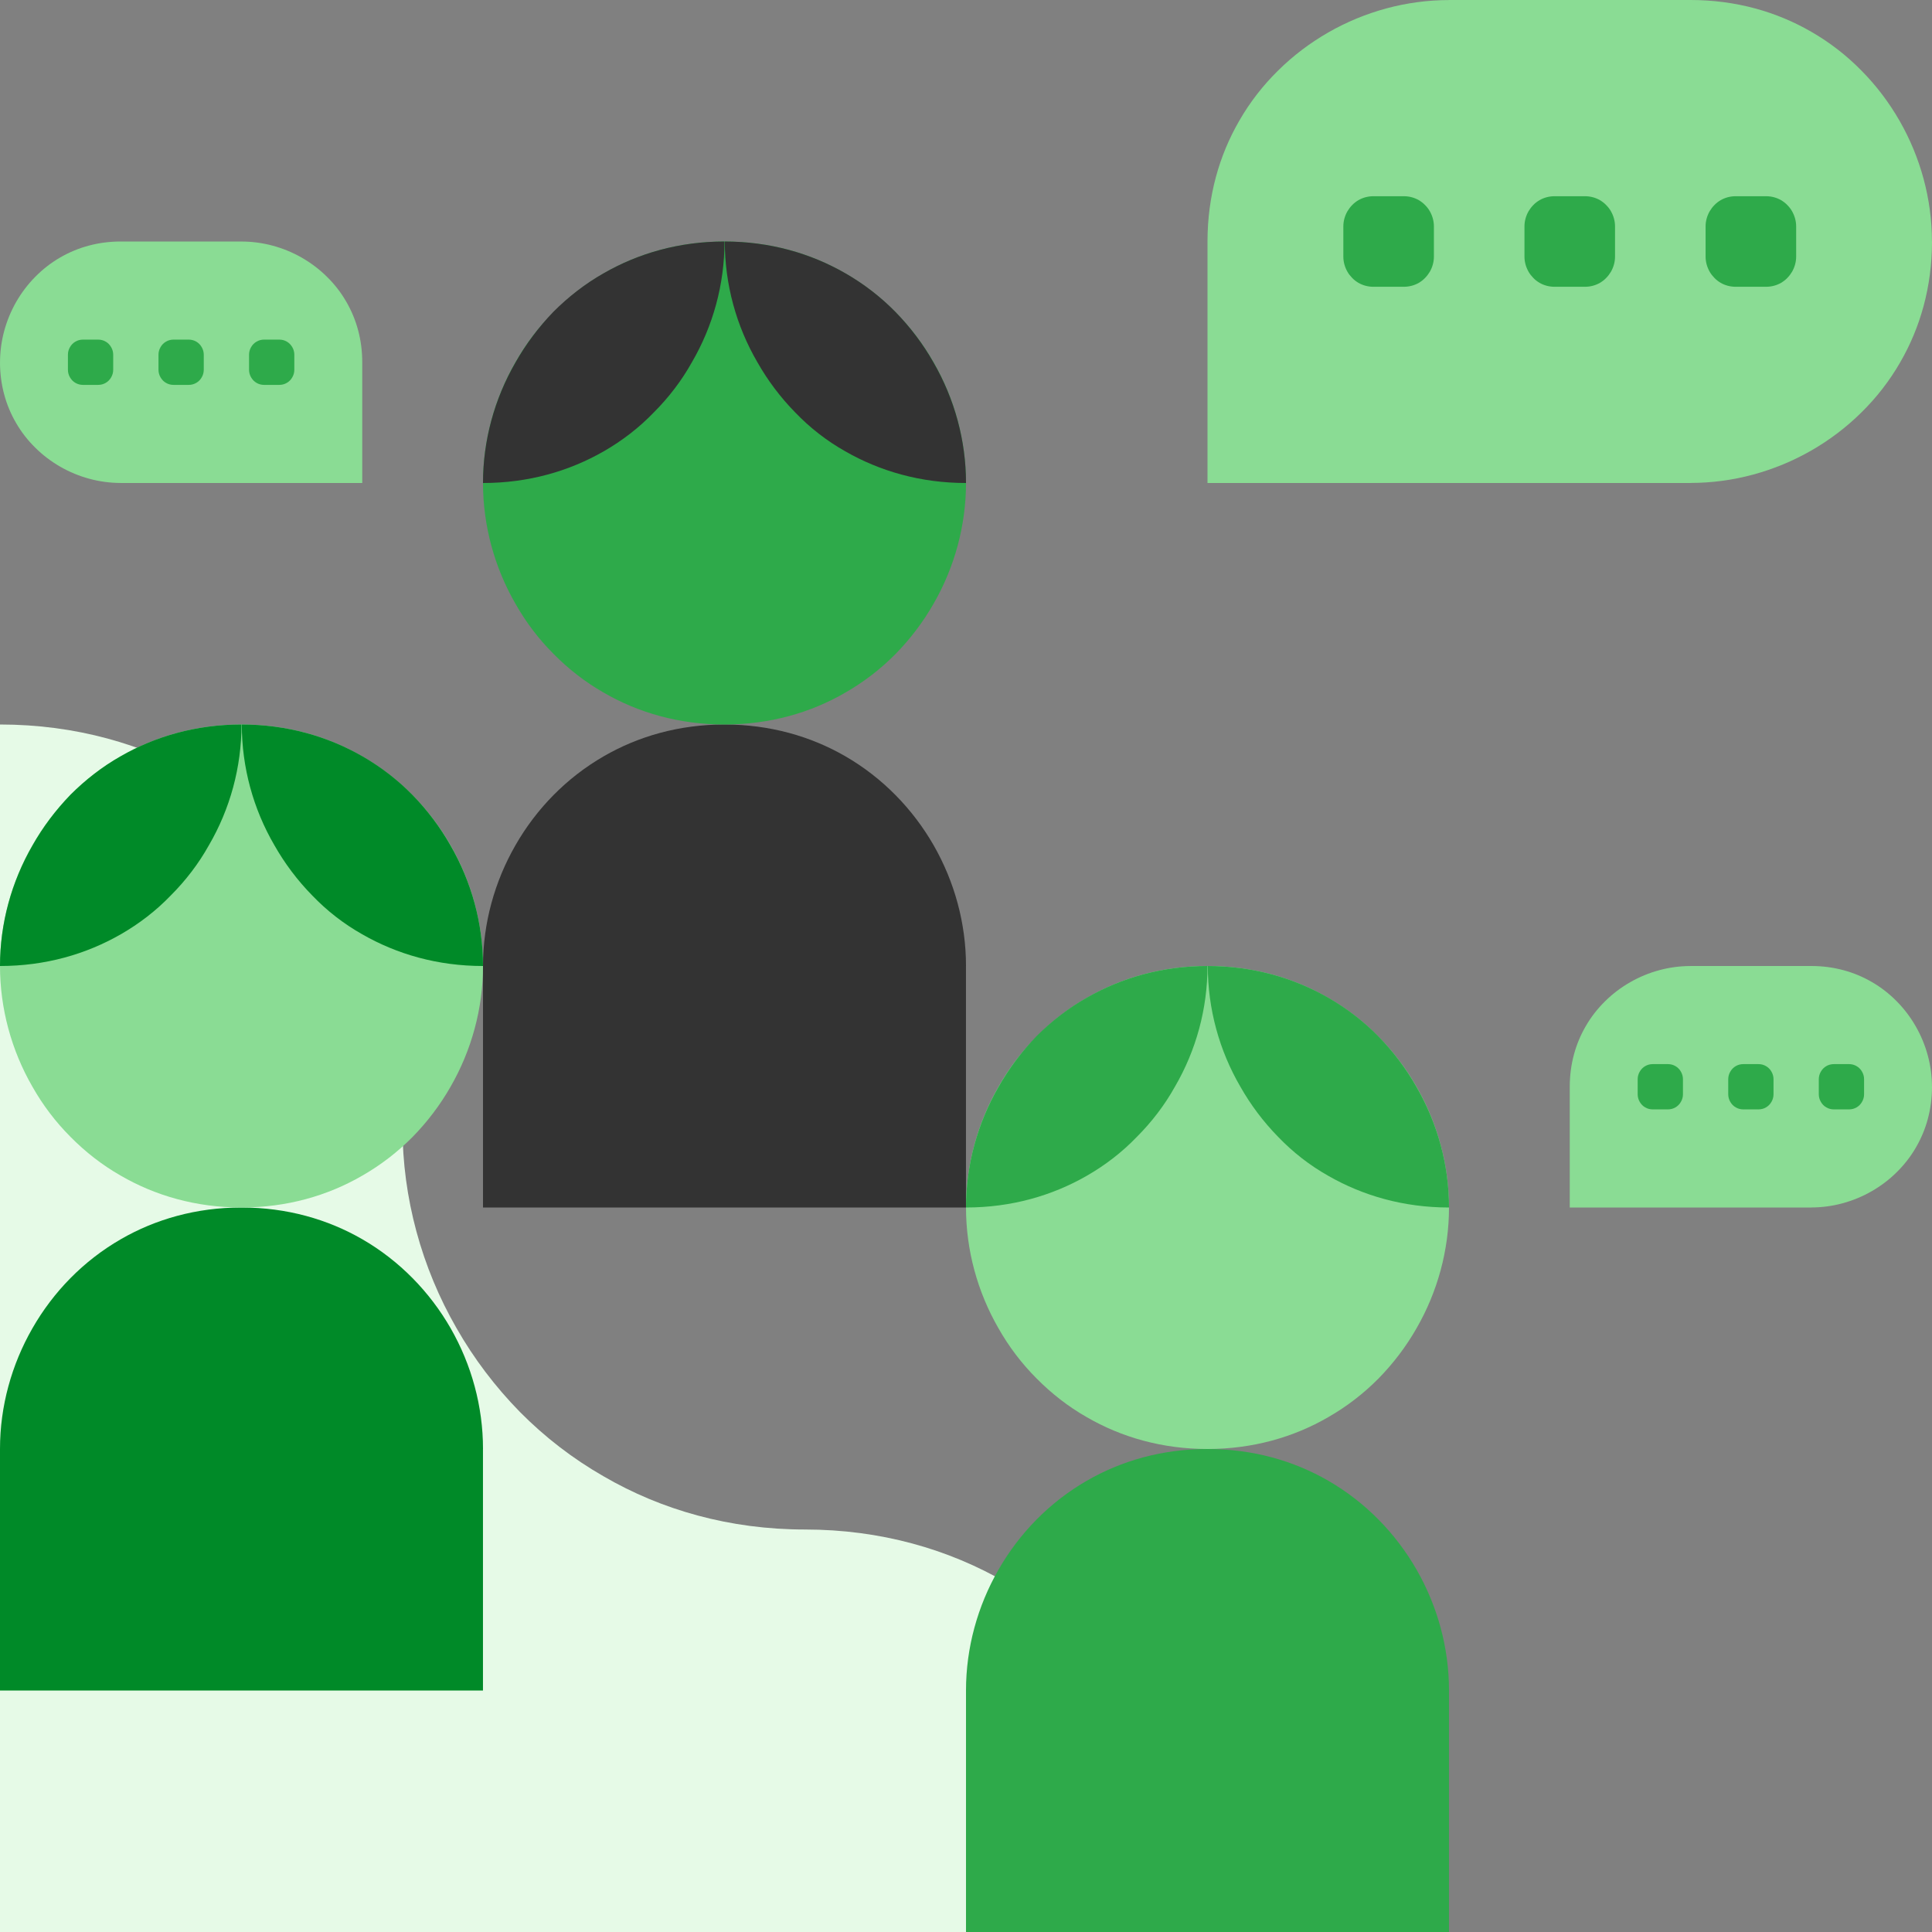
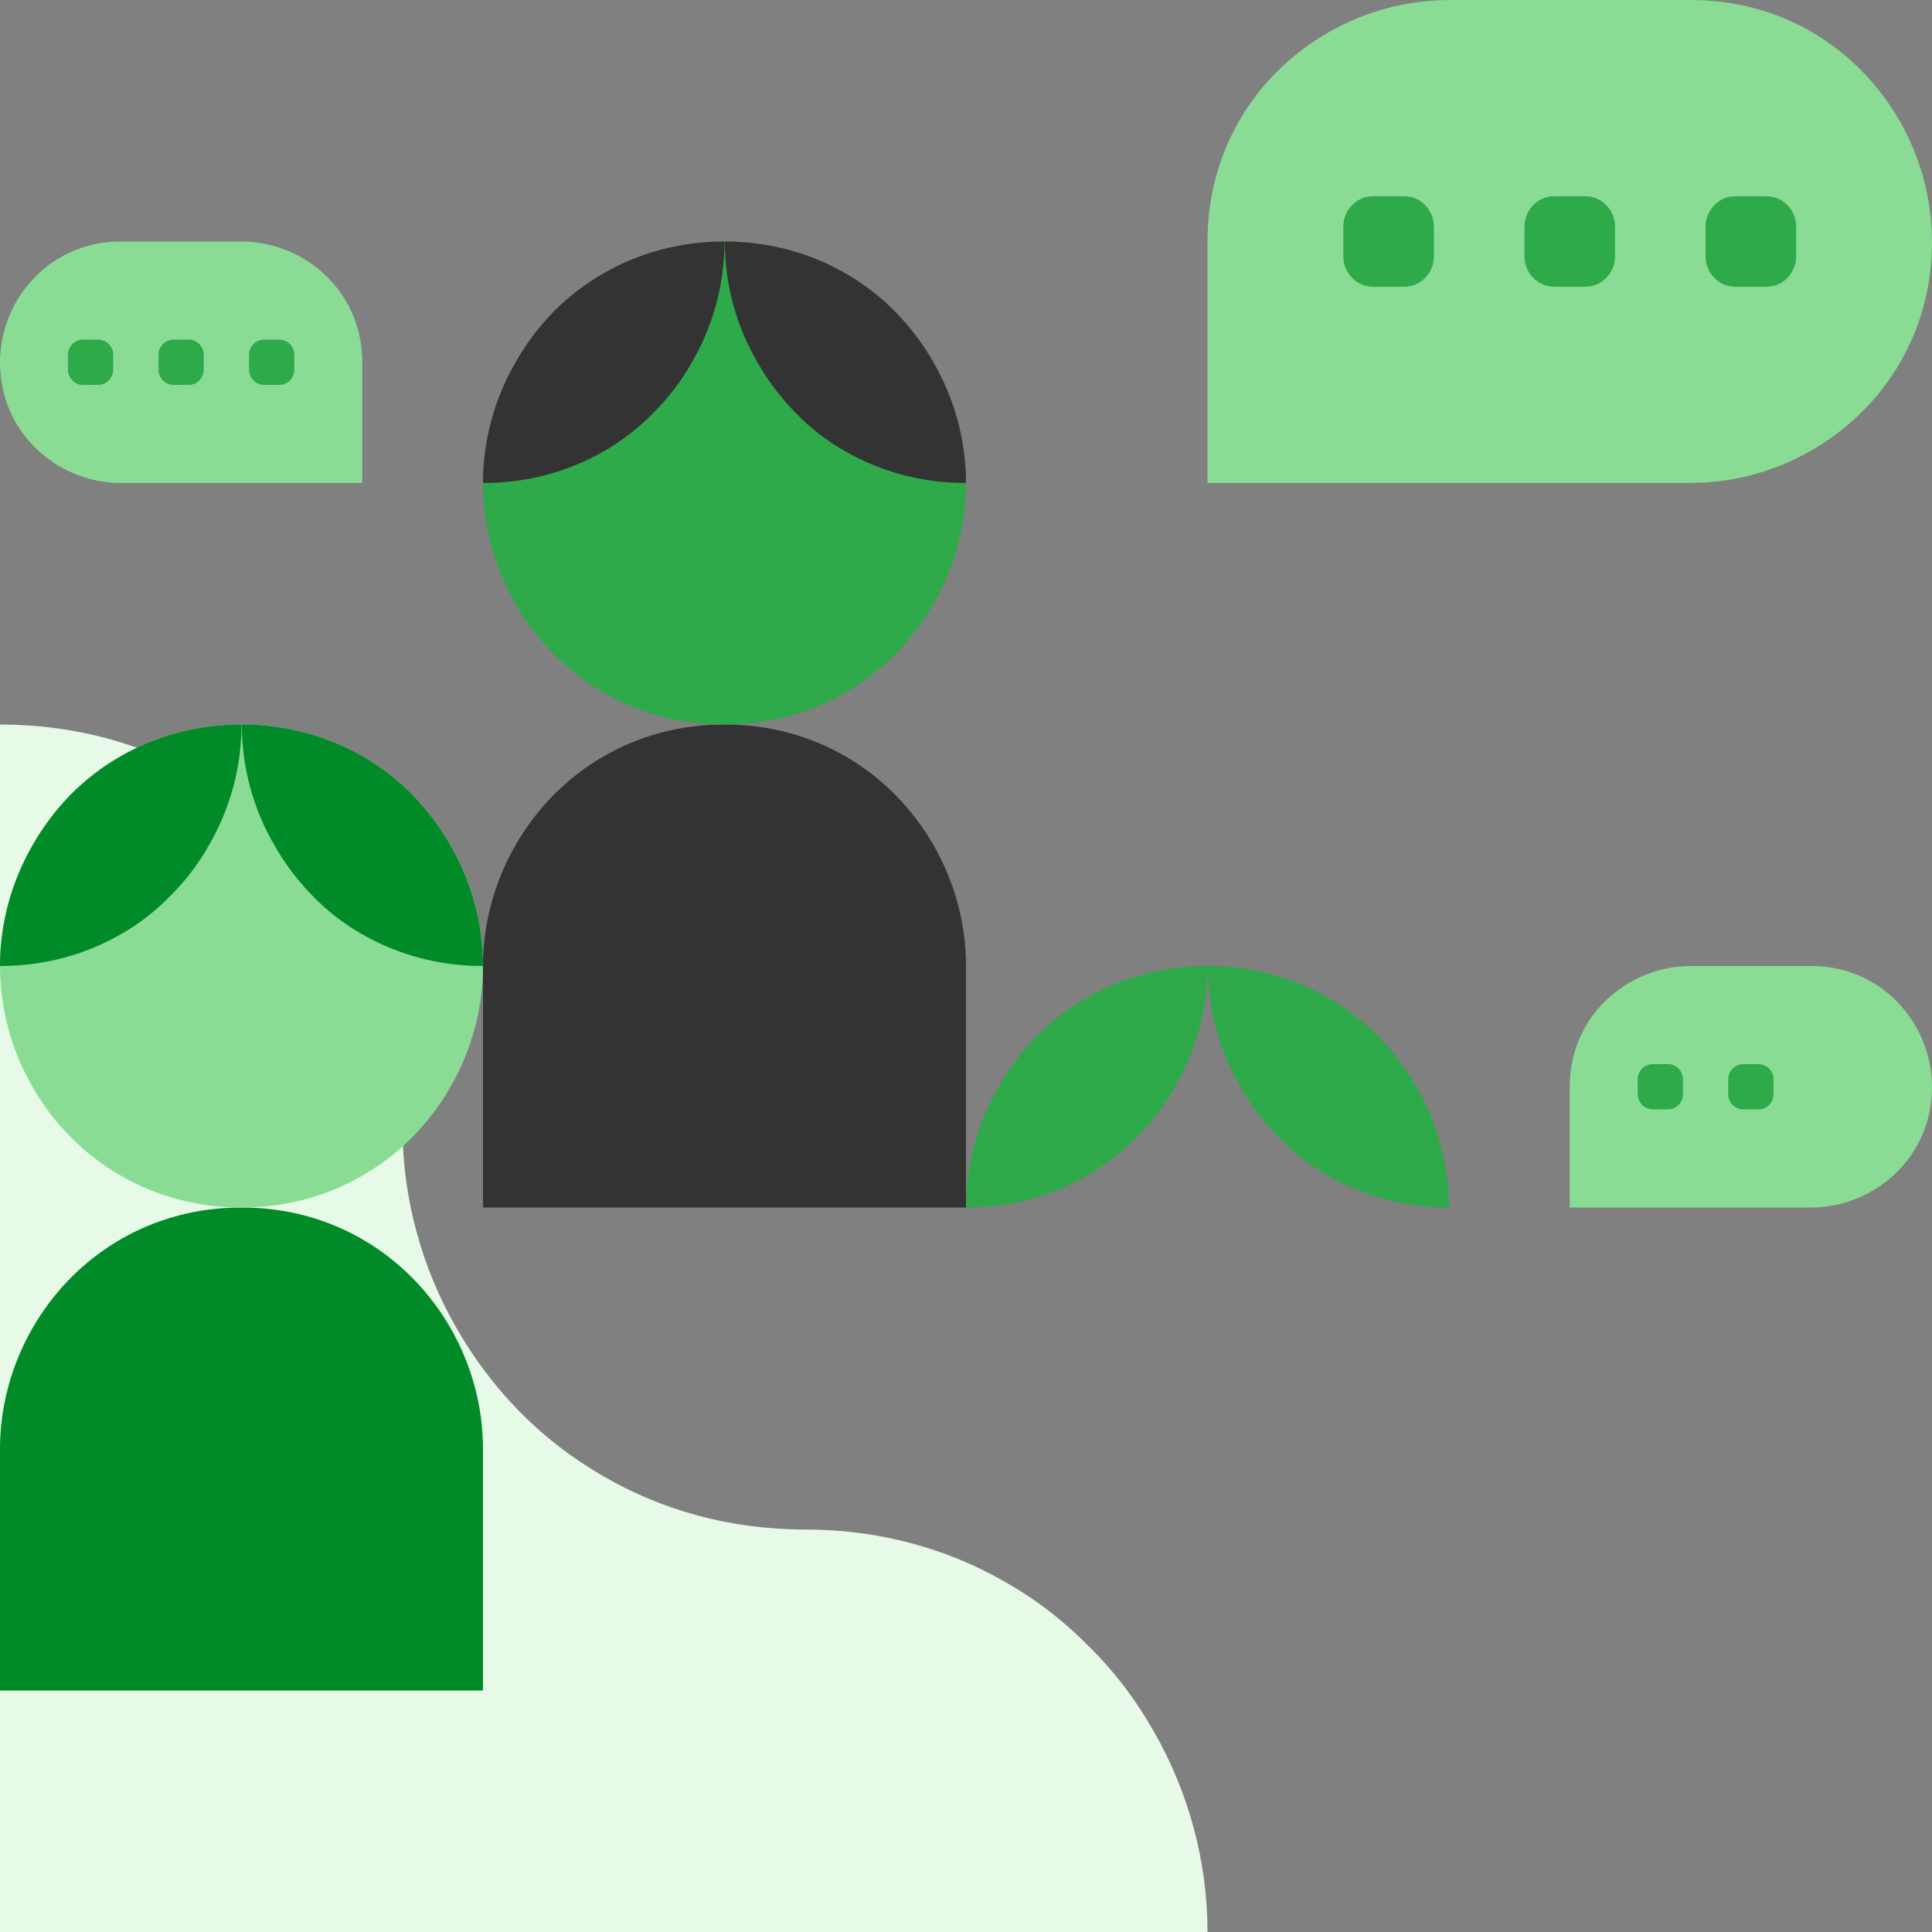
<svg xmlns="http://www.w3.org/2000/svg" width="64" height="64" viewBox="0 0 64 64" fill="none">
  <rect x="0" y="0" width="64" height="64" fill="#808080" stroke="none" />
  <g clip-path="url(#clip0_2932_4466)">
    <path d="M0 24V64H40C40 61.65 39.367 59.342 38.208 57.333C37.633 56.317 36.925 55.383 36.1 54.567C35.283 53.733 34.358 53.008 33.333 52.425C31.425 51.317 29.167 50.667 26.667 50.667C24.167 50.667 21.908 50.017 20 48.908C18.967 48.317 18.042 47.6 17.225 46.775C16.408 45.942 15.7 45.008 15.125 44C13.967 41.992 13.333 39.683 13.333 37.333C13.333 34.983 12.7 32.675 11.542 30.667C10.967 29.65 10.258 28.717 9.433 27.9C8.617 27.067 7.692 26.342 6.667 25.758C4.758 24.65 2.5 24 0 24Z" fill="#E6FAE7" />
    <path d="M15.999 47.997V56H0V47.997C0 46.587 0.382 45.207 1.075 44C1.765 42.795 2.763 41.765 4.002 41.051C5.148 40.389 6.5 40 7.999 40C9.499 40 10.854 40.389 12.001 41.051C13.237 41.765 14.236 42.796 14.928 44C15.619 45.207 16 46.587 16 47.997H15.999Z" fill="#008A28" />
    <path d="M16 32C16 33.41 15.62 34.795 14.925 36C14.58 36.605 14.155 37.165 13.665 37.665C13.175 38.16 12.62 38.59 12 38.945C10.855 39.61 9.5 40 8 40C6.5 40 5.145 39.61 4 38.945C3.385 38.595 2.83 38.16 2.34 37.665C1.845 37.17 1.42 36.61 1.075 36C0.38 34.795 0 33.41 0 32C0 30.59 0.38 29.205 1.075 28C1.42 27.39 1.845 26.83 2.34 26.34C2.83 25.84 3.385 25.405 4 25.055C5.145 24.39 6.5 24 8 24C9.5 24 10.855 24.39 12 25.055C12.62 25.41 13.175 25.84 13.665 26.34C14.155 26.835 14.58 27.395 14.925 28C15.62 29.205 16 30.59 16 32Z" fill="#8ADC94" />
    <path d="M8 24C9.5 24 10.85 24.39 12 25.05C12.61 25.4 13.17 25.83 13.66 26.33C14.15 26.83 14.58 27.4 14.92 28C15.62 29.21 16 30.59 16 32C14.5 32 13.15 31.61 12 30.95C11.38 30.6 10.83 30.17 10.34 29.66C9.85 29.16 9.43 28.6 9.09 28C8.39 26.8 8.01 25.42 8.01 24H8Z" fill="#008A28" />
    <path d="M0 32C0 30.59 0.38 29.21 1.08 28C1.42 27.4 1.84 26.84 2.33 26.33C2.82 25.84 3.38 25.4 4 25.05C5.15 24.39 6.5 24 8 24C8 25.42 7.62 26.8 6.92 28C6.58 28.61 6.15 29.17 5.66 29.66C5.17 30.17 4.61 30.6 4 30.95C2.85 31.61 1.5 32 0 32Z" fill="#008A28" />
    <path d="M31.999 31.997V40H16V31.997C16 30.587 16.382 29.207 17.075 28C17.765 26.795 18.763 25.765 20.002 25.051C21.148 24.389 22.5 24 23.999 24C25.499 24 26.854 24.389 28.001 25.051C29.237 25.765 30.236 26.796 30.928 28C31.619 29.207 32 30.587 32 31.997H31.999Z" fill="#333333" />
    <path d="M32 16C32 17.41 31.62 18.795 30.925 20C30.58 20.605 30.155 21.165 29.665 21.665C29.175 22.16 28.62 22.59 28 22.945C26.855 23.61 25.5 24 24 24C22.5 24 21.145 23.61 20 22.945C19.385 22.595 18.83 22.16 18.34 21.665C17.845 21.17 17.42 20.61 17.075 20C16.38 18.795 16 17.41 16 16C16 14.59 16.38 13.205 17.075 12C17.42 11.39 17.845 10.83 18.34 10.34C18.83 9.84 19.385 9.405 20 9.055C21.145 8.39 22.5 8 24 8C25.5 8 26.855 8.39 28 9.055C28.62 9.41 29.175 9.84 29.665 10.34C30.155 10.835 30.58 11.395 30.925 12C31.62 13.205 32 14.59 32 16Z" fill="#2EAA4A" />
    <path d="M24 8C25.5 8 26.85 8.39 28 9.05C28.61 9.4 29.17 9.83 29.66 10.33C30.15 10.83 30.58 11.4 30.92 12C31.62 13.21 32 14.59 32 16C30.5 16 29.15 15.61 28 14.95C27.38 14.6 26.83 14.17 26.34 13.66C25.85 13.16 25.43 12.6 25.09 12C24.39 10.8 24.01 9.42 24.01 8H24Z" fill="#333333" />
    <path d="M16 16C16 14.59 16.38 13.21 17.08 12C17.42 11.4 17.84 10.84 18.33 10.33C18.82 9.84 19.38 9.4 20 9.05C21.15 8.39 22.5 8 24 8C24 9.42 23.62 10.8 22.92 12C22.58 12.61 22.15 13.17 21.66 13.66C21.17 14.17 20.61 14.6 20 14.95C18.85 15.61 17.5 16 16 16Z" fill="#333333" />
    <path fill-rule="evenodd" clip-rule="evenodd" d="M10 8.537C9.396 8.192 8.706 8.001 8 8.001V8H4C3.25 8 2.573 8.194 2 8.526C1.691 8.703 1.413 8.921 1.169 9.169C0.922 9.418 0.711 9.698 0.537 10C0.192 10.604 0.001 11.294 0.001 12H0C0 12.75 0.194 13.427 0.526 14C0.703 14.309 0.921 14.588 1.169 14.831C1.418 15.078 1.698 15.289 2 15.463C2.604 15.808 3.294 15.999 4 15.999V16H12V12C12 11.25 11.806 10.573 11.474 10C11.297 9.691 11.079 9.412 10.831 9.169C10.582 8.922 10.302 8.711 10 8.537Z" fill="#8ADC94" />
    <path d="M3.75 12.251V11.749C3.75 11.661 3.726 11.575 3.682 11.5C3.66 11.462 3.634 11.427 3.604 11.396C3.574 11.364 3.538 11.338 3.5 11.316C3.429 11.274 3.344 11.25 3.251 11.25H2.749C2.656 11.25 2.571 11.274 2.5 11.316C2.462 11.338 2.426 11.364 2.396 11.396C2.366 11.427 2.338 11.462 2.318 11.5C2.274 11.575 2.25 11.661 2.25 11.749V12.251C2.25 12.339 2.274 12.425 2.318 12.5C2.34 12.538 2.366 12.573 2.396 12.604C2.426 12.636 2.462 12.662 2.5 12.684C2.571 12.726 2.656 12.75 2.749 12.75H3.251C3.344 12.75 3.429 12.726 3.5 12.684C3.538 12.662 3.574 12.636 3.604 12.604C3.634 12.572 3.662 12.538 3.682 12.5C3.726 12.425 3.75 12.339 3.75 12.251Z" fill="#2EAA4A" />
    <path d="M6.75 12.251V11.749C6.75 11.661 6.726 11.575 6.682 11.5C6.66 11.462 6.634 11.427 6.604 11.396C6.574 11.364 6.538 11.338 6.5 11.316C6.429 11.274 6.344 11.25 6.251 11.25H5.749C5.656 11.25 5.571 11.274 5.5 11.316C5.462 11.338 5.426 11.364 5.396 11.396C5.366 11.427 5.338 11.462 5.318 11.5C5.274 11.575 5.25 11.661 5.25 11.749V12.251C5.25 12.339 5.274 12.425 5.318 12.5C5.34 12.538 5.366 12.573 5.396 12.604C5.426 12.636 5.462 12.662 5.5 12.684C5.571 12.726 5.656 12.75 5.749 12.75H6.251C6.344 12.75 6.429 12.726 6.5 12.684C6.538 12.662 6.574 12.636 6.604 12.604C6.634 12.572 6.662 12.538 6.682 12.5C6.726 12.425 6.75 12.339 6.75 12.251Z" fill="#2EAA4A" />
    <path d="M9.75 12.251V11.749C9.75 11.661 9.726 11.575 9.682 11.5C9.66 11.462 9.634 11.427 9.604 11.396C9.574 11.364 9.538 11.338 9.5 11.316C9.429 11.274 9.344 11.25 9.251 11.25H8.749C8.656 11.25 8.571 11.274 8.5 11.316C8.462 11.338 8.426 11.364 8.396 11.396C8.366 11.427 8.338 11.462 8.318 11.5C8.274 11.575 8.25 11.661 8.25 11.749V12.251C8.25 12.339 8.274 12.425 8.318 12.5C8.34 12.538 8.366 12.573 8.396 12.604C8.426 12.636 8.462 12.662 8.5 12.684C8.571 12.726 8.656 12.75 8.749 12.75H9.251C9.344 12.75 9.429 12.726 9.5 12.684C9.538 12.662 9.574 12.636 9.604 12.604C9.634 12.572 9.662 12.538 9.682 12.5C9.726 12.425 9.75 12.339 9.75 12.251Z" fill="#2EAA4A" />
    <path fill-rule="evenodd" clip-rule="evenodd" d="M54 32.538C54.604 32.192 55.294 32.001 56 32.001V32H60C60.75 32 61.427 32.194 62 32.526C62.309 32.703 62.587 32.921 62.831 33.169C63.078 33.418 63.289 33.698 63.462 34C63.808 34.604 63.999 35.294 63.999 36H64C64 36.75 63.806 37.427 63.474 38C63.297 38.309 63.079 38.587 62.831 38.831C62.582 39.078 62.302 39.289 62 39.462C61.396 39.808 60.706 39.999 60 39.999V40H52V36C52 35.25 52.194 34.573 52.526 34C52.703 33.691 52.921 33.413 53.169 33.169C53.418 32.922 53.698 32.711 54 32.538Z" fill="#8ADC94" />
-     <path d="M60.25 36.251V35.749C60.25 35.661 60.274 35.575 60.318 35.5C60.34 35.462 60.366 35.426 60.396 35.396C60.426 35.364 60.462 35.338 60.5 35.316C60.571 35.274 60.656 35.25 60.749 35.25H61.251C61.344 35.25 61.429 35.274 61.5 35.316C61.538 35.338 61.574 35.364 61.604 35.396C61.634 35.426 61.662 35.462 61.682 35.5C61.726 35.575 61.75 35.661 61.75 35.749V36.251C61.75 36.339 61.726 36.425 61.682 36.5C61.66 36.538 61.634 36.574 61.604 36.604C61.574 36.636 61.538 36.662 61.5 36.684C61.429 36.726 61.344 36.75 61.251 36.75H60.749C60.656 36.75 60.571 36.726 60.5 36.684C60.462 36.662 60.426 36.636 60.396 36.604C60.366 36.572 60.338 36.538 60.318 36.5C60.274 36.425 60.25 36.339 60.25 36.251Z" fill="#2EAA4A" />
    <path d="M57.25 36.251V35.749C57.25 35.661 57.274 35.575 57.318 35.5C57.34 35.462 57.366 35.426 57.396 35.396C57.426 35.364 57.462 35.338 57.5 35.316C57.571 35.274 57.656 35.25 57.749 35.25H58.251C58.344 35.25 58.429 35.274 58.5 35.316C58.538 35.338 58.574 35.364 58.604 35.396C58.634 35.426 58.662 35.462 58.682 35.5C58.726 35.575 58.75 35.661 58.75 35.749V36.251C58.75 36.339 58.726 36.425 58.682 36.5C58.66 36.538 58.634 36.574 58.604 36.604C58.574 36.636 58.538 36.662 58.5 36.684C58.429 36.726 58.344 36.75 58.251 36.75H57.749C57.656 36.75 57.571 36.726 57.5 36.684C57.462 36.662 57.426 36.636 57.396 36.604C57.366 36.572 57.338 36.538 57.318 36.5C57.274 36.425 57.25 36.339 57.25 36.251Z" fill="#2EAA4A" />
    <path d="M54.25 36.251V35.749C54.25 35.661 54.274 35.575 54.318 35.5C54.34 35.462 54.366 35.426 54.396 35.396C54.426 35.364 54.462 35.338 54.5 35.316C54.571 35.274 54.656 35.25 54.749 35.25H55.251C55.344 35.25 55.429 35.274 55.5 35.316C55.538 35.338 55.574 35.364 55.604 35.396C55.634 35.426 55.662 35.462 55.682 35.5C55.726 35.575 55.75 35.661 55.75 35.749V36.251C55.75 36.339 55.726 36.425 55.682 36.5C55.66 36.538 55.634 36.574 55.604 36.604C55.574 36.636 55.538 36.662 55.5 36.684C55.429 36.726 55.344 36.75 55.251 36.75H54.749C54.656 36.75 54.571 36.726 54.5 36.684C54.462 36.662 54.426 36.636 54.396 36.604C54.366 36.572 54.338 36.538 54.318 36.5C54.274 36.425 54.25 36.339 54.25 36.251Z" fill="#2EAA4A" />
    <path fill-rule="evenodd" clip-rule="evenodd" d="M44 1.075C45.208 0.383 46.588 0.002 48 0.002V0H56C57.5 0 58.853 0.388 60 1.052C60.618 1.407 61.175 1.842 61.662 2.338C62.157 2.837 62.578 3.397 62.925 4C63.617 5.208 63.998 6.588 63.998 8H64C64 9.5 63.612 10.853 62.948 12C62.593 12.618 62.158 13.175 61.662 13.662C61.163 14.157 60.603 14.578 60 14.925C58.792 15.617 57.412 15.998 56 15.998V16H40V8C40 6.5 40.388 5.147 41.052 4C41.407 3.382 41.842 2.825 42.338 2.338C42.837 1.843 43.397 1.422 44 1.075Z" fill="#8ADC94" />
    <path d="M56.5 8.501V7.499C56.5 7.322 56.549 7.15 56.635 6.999C56.68 6.924 56.733 6.853 56.793 6.793C56.853 6.729 56.924 6.676 56.999 6.631C57.142 6.549 57.311 6.5 57.499 6.5H58.501C58.689 6.5 58.858 6.549 59.001 6.631C59.076 6.676 59.147 6.729 59.207 6.793C59.267 6.853 59.324 6.924 59.365 6.999C59.451 7.15 59.5 7.322 59.5 7.499V8.501C59.5 8.678 59.451 8.85 59.365 9.001C59.32 9.076 59.267 9.147 59.207 9.207C59.147 9.271 59.076 9.324 59.001 9.369C58.858 9.451 58.689 9.5 58.501 9.5H57.499C57.311 9.5 57.142 9.451 56.999 9.369C56.924 9.324 56.853 9.271 56.793 9.207C56.733 9.143 56.676 9.076 56.635 9.001C56.549 8.85 56.5 8.678 56.5 8.501Z" fill="#2EAA4A" />
    <path d="M50.5 8.501V7.499C50.5 7.322 50.549 7.15 50.635 6.999C50.68 6.924 50.733 6.853 50.793 6.793C50.853 6.729 50.924 6.676 50.999 6.631C51.142 6.549 51.311 6.5 51.499 6.5H52.501C52.689 6.5 52.858 6.549 53.001 6.631C53.076 6.676 53.147 6.729 53.207 6.793C53.267 6.853 53.324 6.924 53.365 6.999C53.451 7.15 53.5 7.322 53.5 7.499V8.501C53.5 8.678 53.451 8.85 53.365 9.001C53.32 9.076 53.267 9.147 53.207 9.207C53.147 9.271 53.076 9.324 53.001 9.369C52.858 9.451 52.689 9.5 52.501 9.5H51.499C51.311 9.5 51.142 9.451 50.999 9.369C50.924 9.324 50.853 9.271 50.793 9.207C50.733 9.143 50.676 9.076 50.635 9.001C50.549 8.85 50.5 8.678 50.5 8.501Z" fill="#2EAA4A" />
    <path d="M44.5 8.501V7.499C44.5 7.322 44.549 7.15 44.635 6.999C44.68 6.924 44.733 6.853 44.793 6.793C44.853 6.729 44.924 6.676 44.999 6.631C45.142 6.549 45.311 6.5 45.499 6.5H46.501C46.689 6.5 46.858 6.549 47.001 6.631C47.076 6.676 47.147 6.729 47.207 6.793C47.267 6.853 47.324 6.924 47.365 6.999C47.451 7.15 47.5 7.322 47.5 7.499V8.501C47.5 8.678 47.451 8.85 47.365 9.001C47.32 9.076 47.267 9.147 47.207 9.207C47.147 9.271 47.076 9.324 47.001 9.369C46.858 9.451 46.689 9.5 46.501 9.5H45.499C45.311 9.5 45.142 9.451 44.999 9.369C44.924 9.324 44.853 9.271 44.793 9.207C44.733 9.143 44.676 9.076 44.635 9.001C44.549 8.85 44.5 8.678 44.5 8.501Z" fill="#2EAA4A" />
-     <path d="M47.999 55.997V64H32V55.997C32 54.587 32.382 53.207 33.075 52C33.765 50.795 34.763 49.765 36.002 49.051C37.148 48.389 38.5 48 39.999 48C41.499 48 42.854 48.389 44.001 49.051C45.237 49.765 46.236 50.796 46.928 52C47.619 53.207 48 54.587 48 55.997H47.999Z" fill="#2EAA4A" />
-     <path d="M48 40C48 41.41 47.62 42.795 46.925 44C46.58 44.605 46.155 45.165 45.665 45.665C45.175 46.16 44.62 46.59 44 46.945C42.855 47.61 41.5 48 40 48C38.5 48 37.145 47.61 36 46.945C35.385 46.595 34.83 46.16 34.34 45.665C33.845 45.17 33.42 44.61 33.075 44C32.38 42.795 32 41.41 32 40C32 38.59 32.38 37.205 33.075 36C33.42 35.39 33.845 34.83 34.34 34.34C34.83 33.84 35.385 33.405 36 33.055C37.145 32.39 38.5 32 40 32C41.5 32 42.855 32.39 44 33.055C44.62 33.41 45.175 33.84 45.665 34.34C46.155 34.835 46.58 35.395 46.925 36C47.62 37.205 48 38.59 48 40Z" fill="#8ADC94" />
    <path d="M40 32C41.5 32 42.85 32.39 44 33.05C44.61 33.4 45.17 33.83 45.66 34.33C46.15 34.83 46.58 35.4 46.92 36C47.62 37.21 48 38.59 48 40C46.5 40 45.15 39.61 44 38.95C43.38 38.6 42.83 38.17 42.34 37.66C41.85 37.16 41.43 36.6 41.09 36C40.39 34.8 40.01 33.42 40.01 32H40Z" fill="#2EAA4A" />
    <path d="M32 40C32 38.59 32.38 37.21 33.08 36C33.42 35.4 33.84 34.84 34.33 34.33C34.82 33.84 35.38 33.4 36 33.05C37.15 32.39 38.5 32 40 32C40 33.42 39.62 34.8 38.92 36C38.58 36.61 38.15 37.17 37.66 37.66C37.17 38.17 36.61 38.6 36 38.95C34.85 39.61 33.5 40 32 40Z" fill="#2EAA4A" />
  </g>
  <defs>
    <clipPath id="clip0_2932_4466">
      <rect width="64" height="64" fill="white" />
    </clipPath>
  </defs>
</svg>